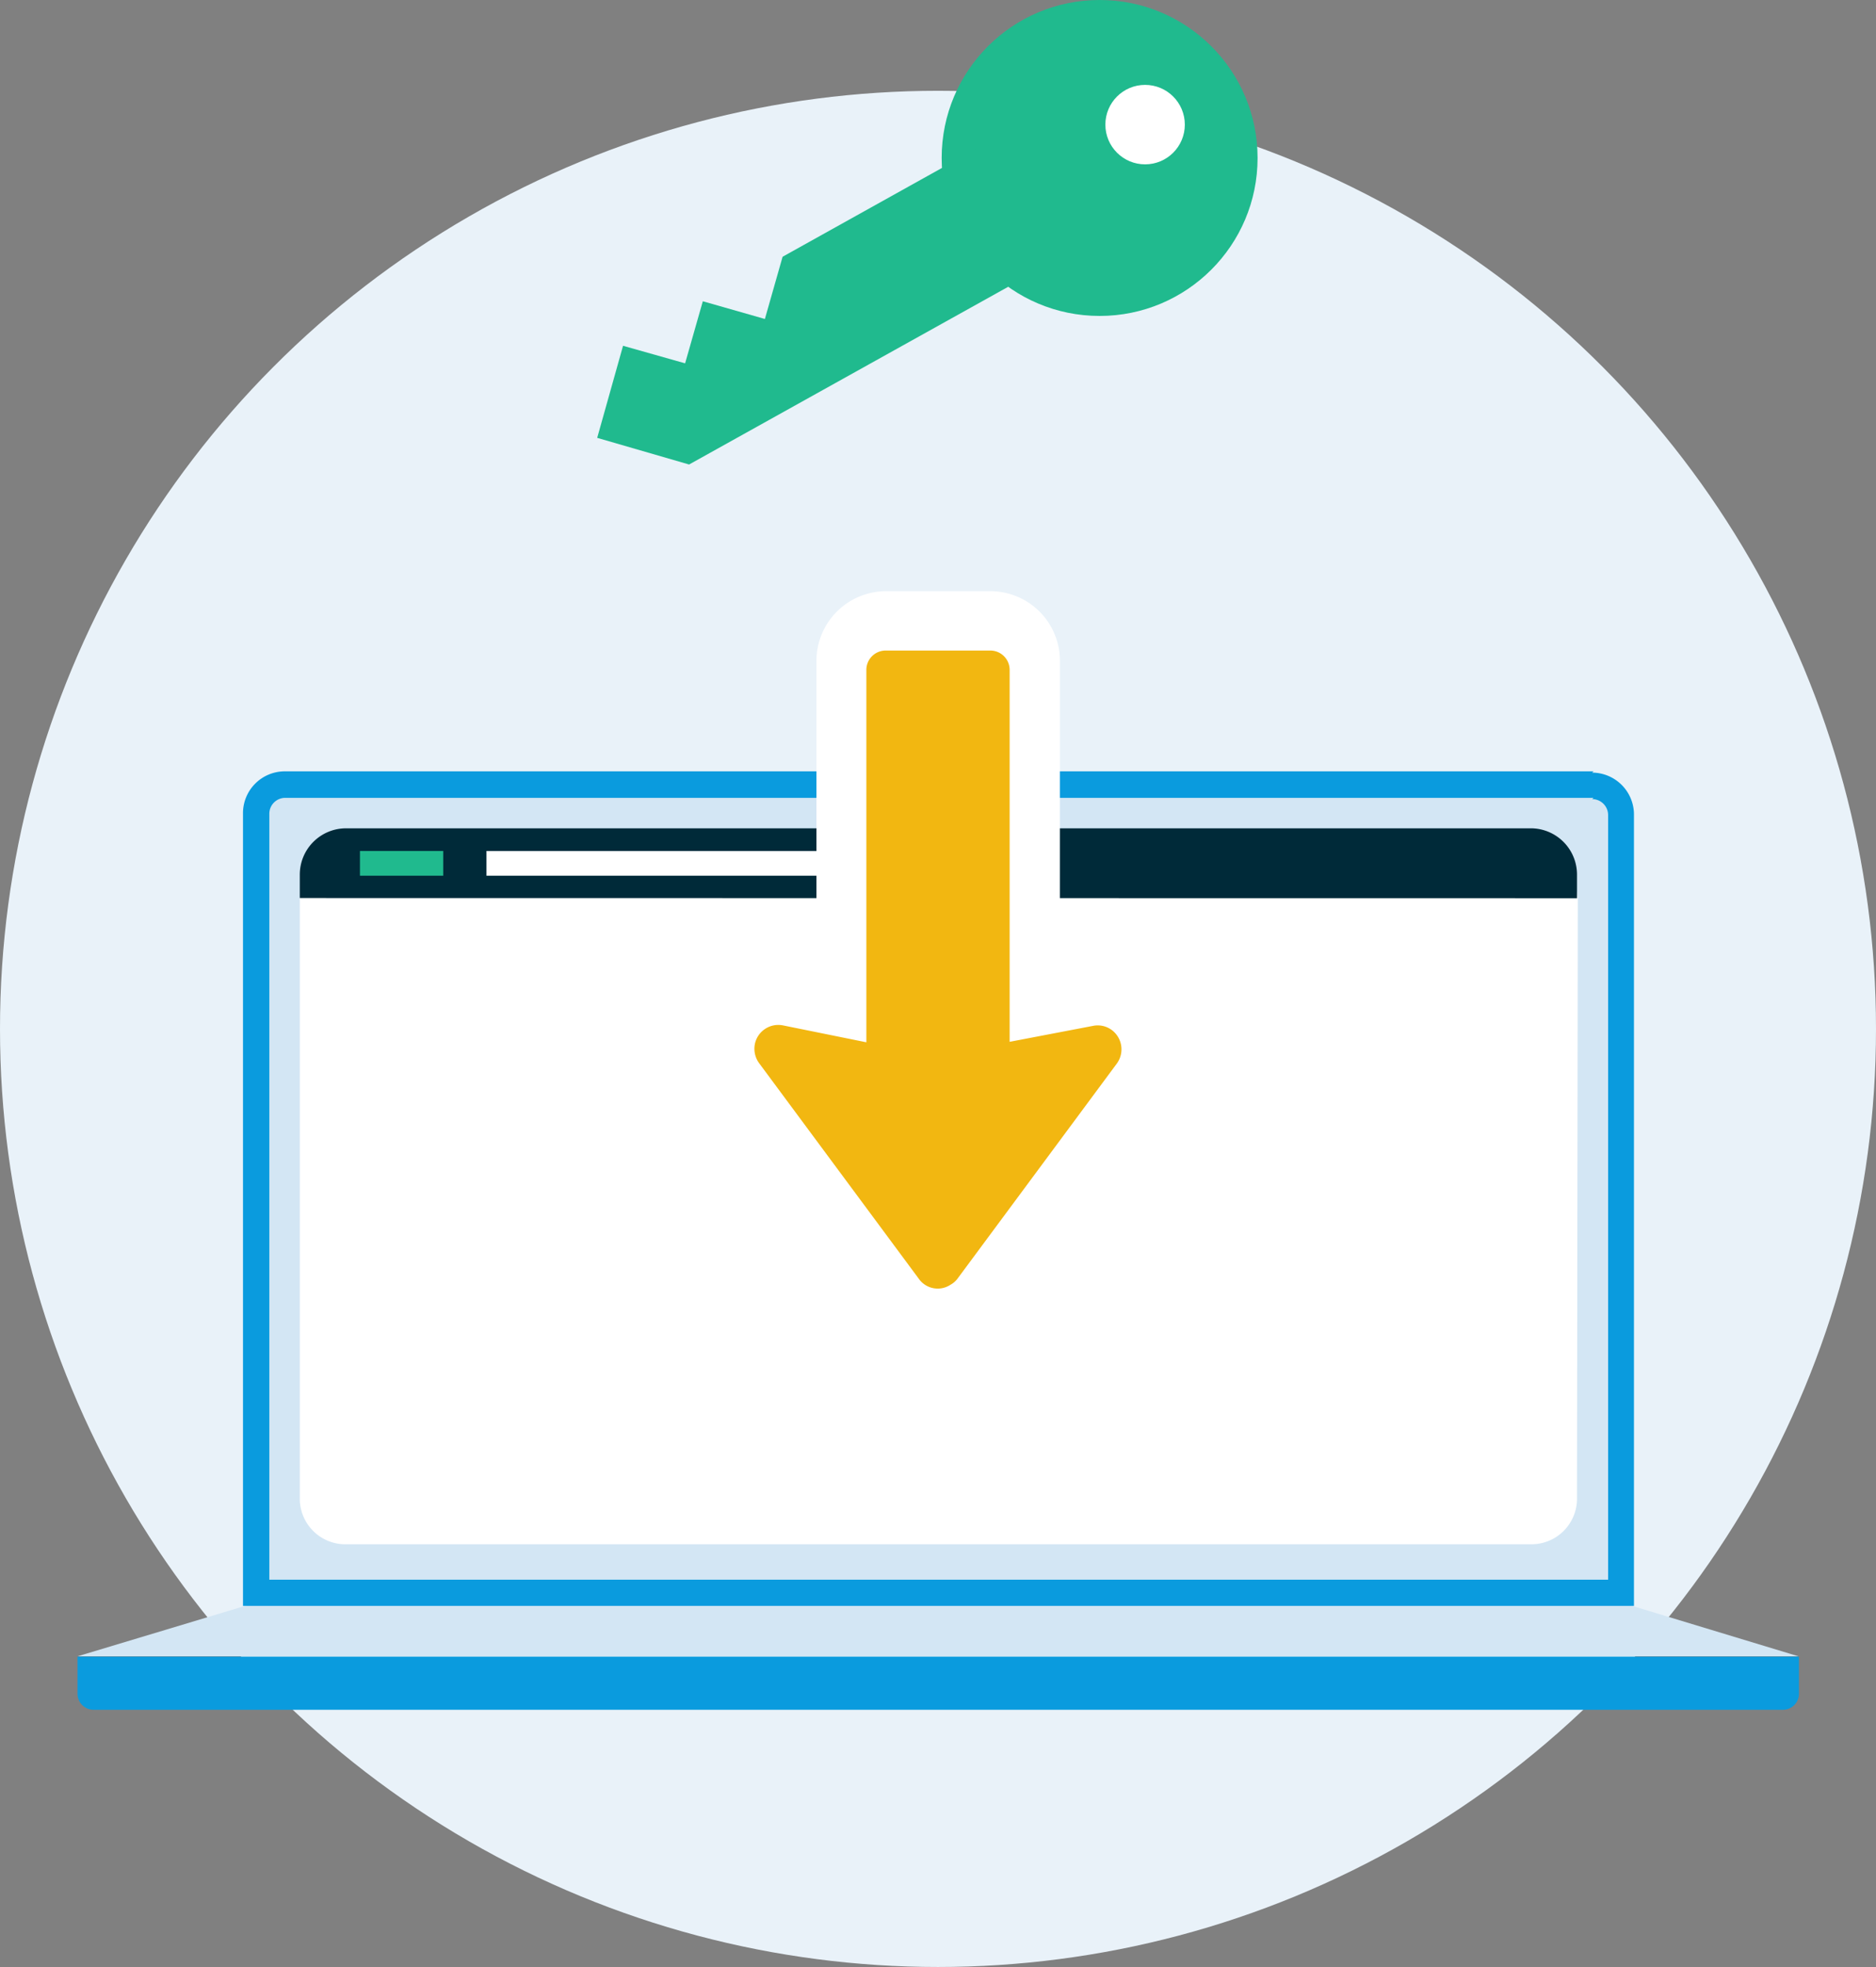
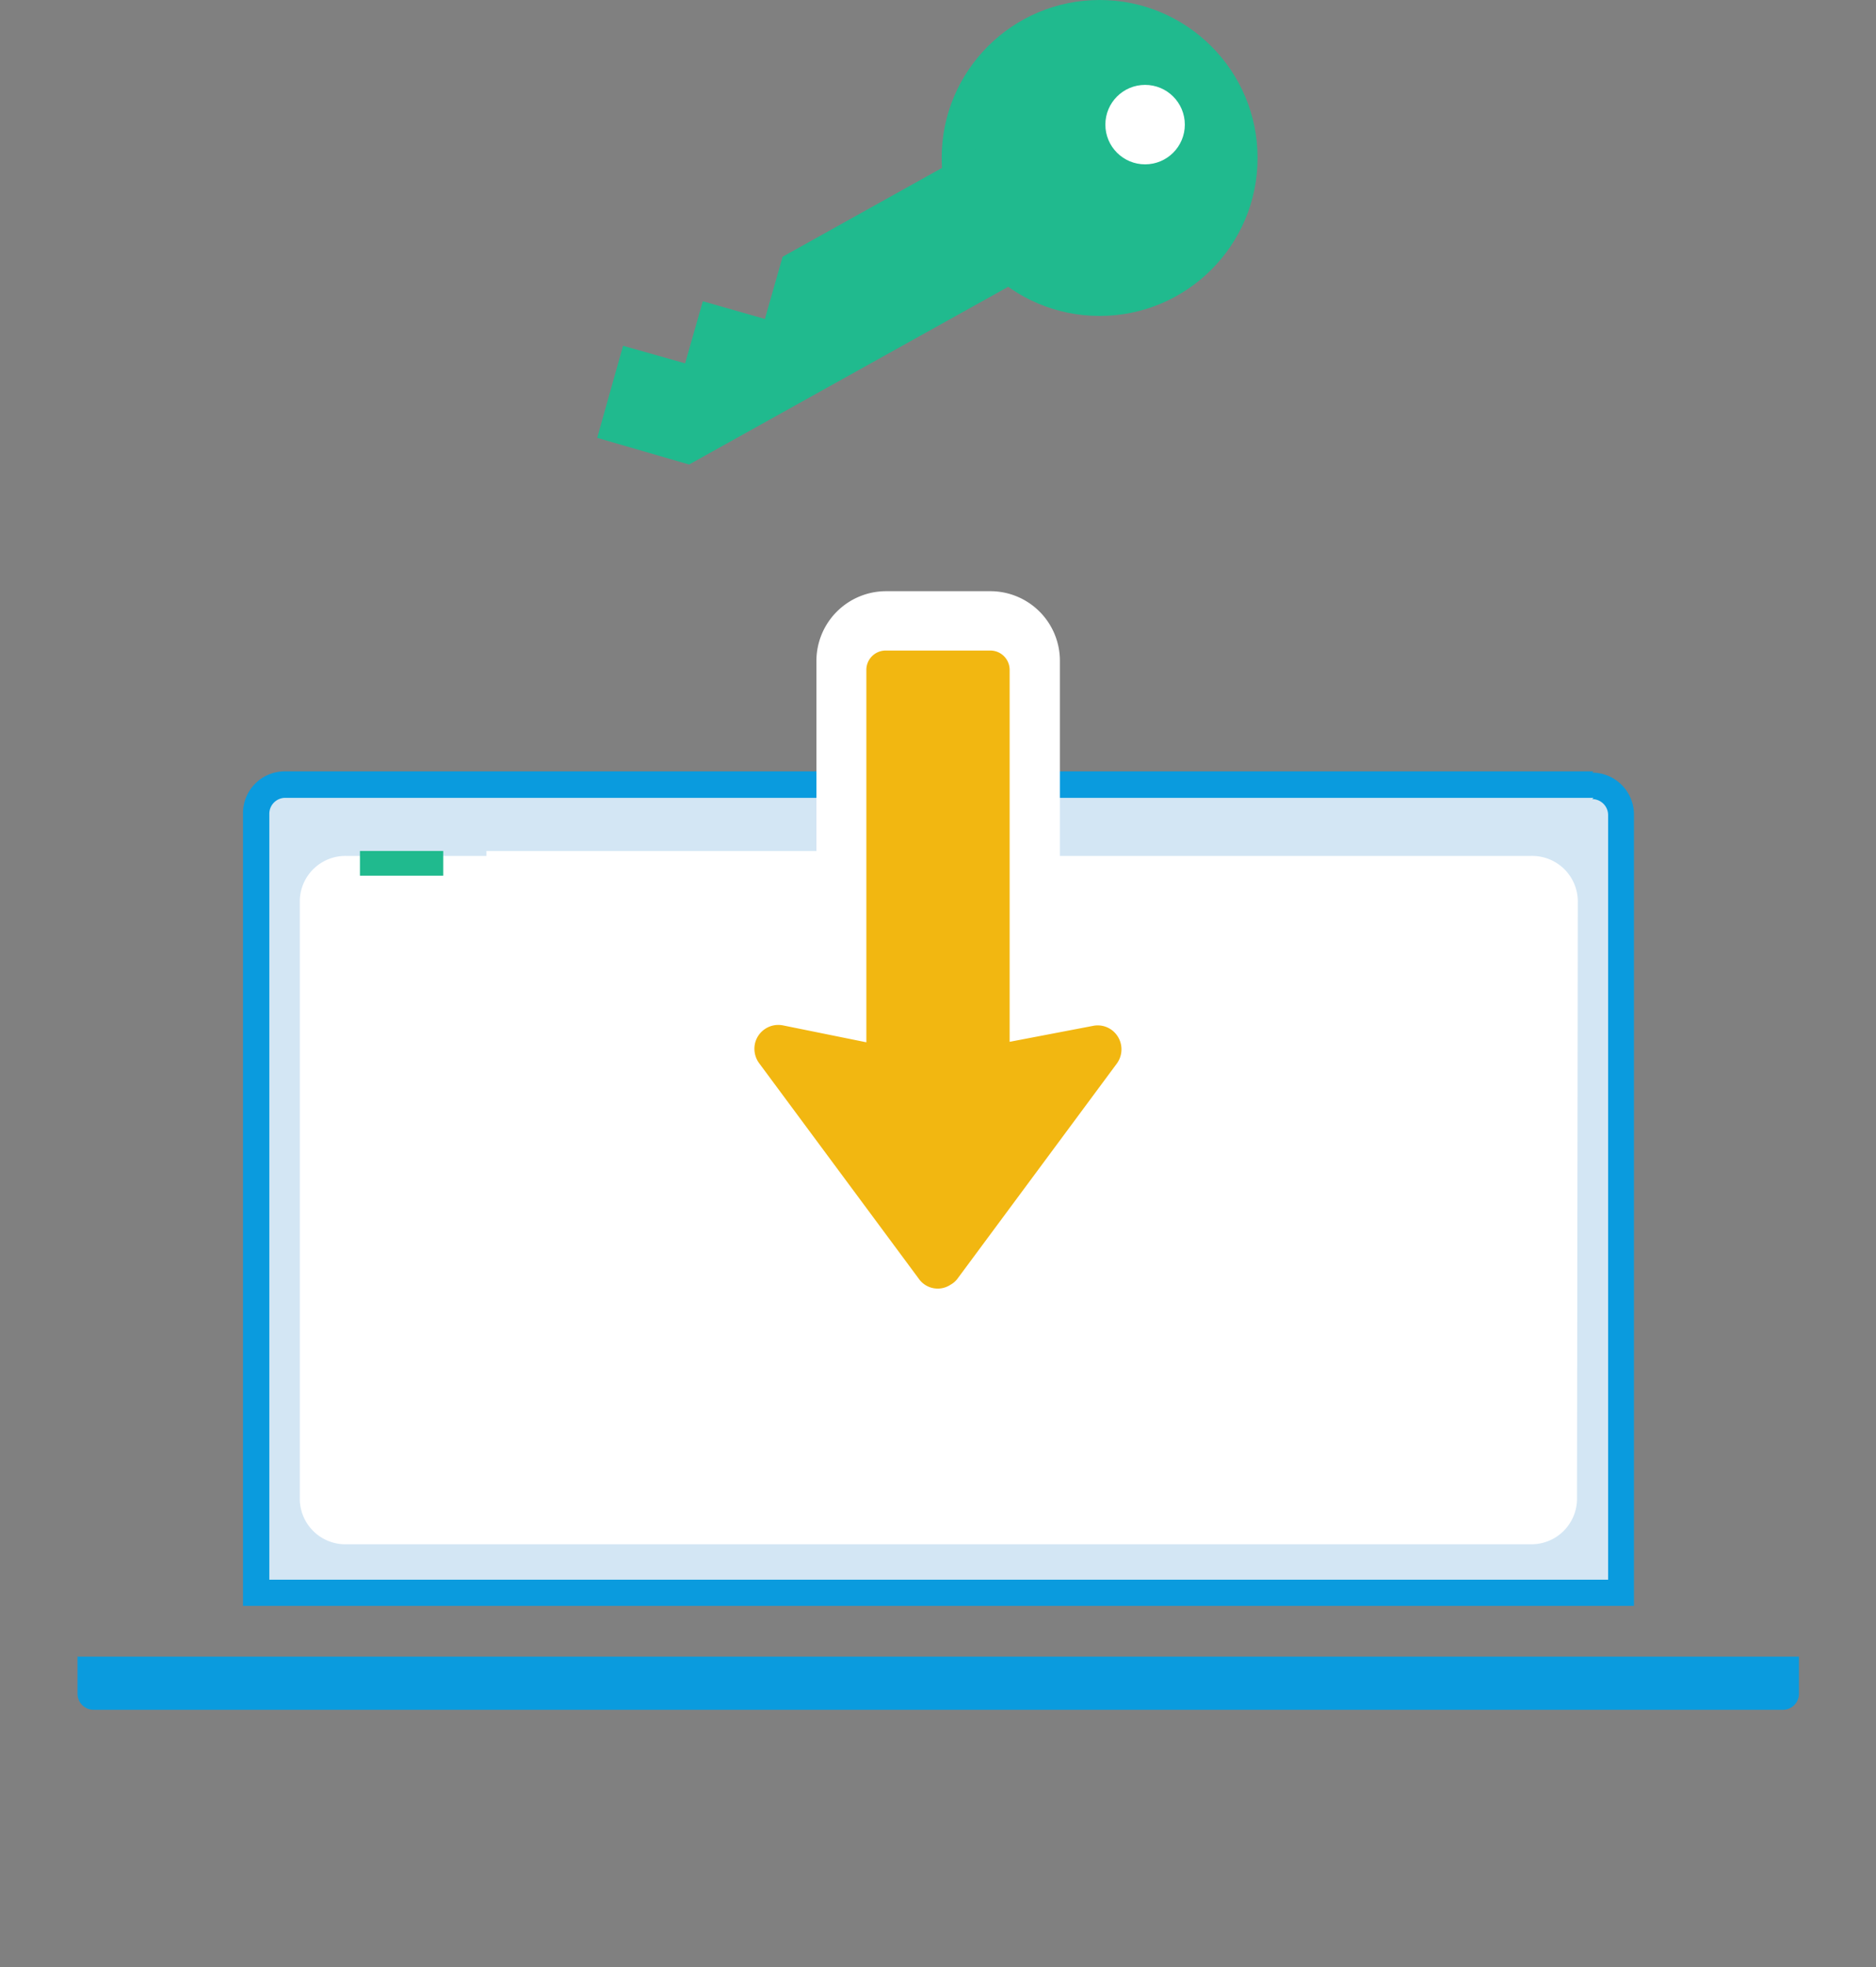
<svg xmlns="http://www.w3.org/2000/svg" width="117.58" height="123.27" viewBox="0 0 117.58 123.27">
  <rect x="0" y="0" width="117.58" height="123.27" fill="#808080" stroke="none" />
  <defs>
    <style>.cls-2{fill:#d3e6f4}.cls-3{fill:#0a9bde}.cls-4{fill:#fff}.cls-6{fill:#20ba8e}</style>
  </defs>
  <g id="レイヤー_2" data-name="レイヤー 2">
    <g id="レイヤー_1-2" data-name="レイヤー 1">
-       <circle cx="58.79" cy="64.48" r="58.79" fill="#e9f2f9" />
      <g id="レイヤー_2-2" data-name="レイヤー 2">
        <g id="レイヤー_1-2-2" data-name="レイヤー 1-2">
-           <path class="cls-2" d="M102 100.55H15.66l-10.8 3.25h107.86L102 100.55z" />
          <path class="cls-3" d="M4.86 103.82v2.33a1 1 0 001 1h105.89a1 1 0 001-1v-2.33z" />
          <path class="cls-2" d="M16.06 99.85V51a1.79 1.79 0 011.79-1.79h81.94a1.79 1.79 0 011.79 1.79v48.85z" />
          <path class="cls-3" d="M99.79 50.08a1 1 0 011 1V99H16.88V51a1 1 0 011-1h82m0-1.66H17.85A2.62 2.62 0 0015.23 51v49.64h87.18V51a2.63 2.63 0 00-2.62-2.58z" />
          <path class="cls-4" d="M98.84 94A2.86 2.86 0 0196 96.78H21.69a2.86 2.86 0 01-2.9-2.78V56.43a2.86 2.86 0 012.9-2.79H96a2.86 2.86 0 012.89 2.79z" />
-           <path d="M98.84 56.29v-1.47A2.9 2.9 0 0096 51.91H21.69a2.9 2.9 0 00-2.9 2.9v1.47z" fill="#002a39" />
          <path class="cls-4" d="M30.49 53.33h27.34v1.55H30.49z" />
          <path class="cls-6" d="M22.56 53.33h5.22v1.55h-5.22z" />
          <path class="cls-4" d="M58.8 83.36a4.62 4.62 0 01-3.73-1.92L45.07 68a4.54 4.54 0 01-.45-4.79 4.61 4.61 0 014.15-2.6 4.31 4.31 0 01.88.09l1.52.3V41.42a4.37 4.37 0 014.36-4.37h6.54a4.36 4.36 0 014.36 4.37v19.52l1.48-.3a4.7 4.7 0 01.92-.09 4.63 4.63 0 013.71 7.37l-10 13.5a4.62 4.62 0 01-3.74 1.94z" />
          <path d="M60 80.15l10-13.5a1.51 1.51 0 00-.32-2.1 1.48 1.48 0 00-1.17-.26l-5.23 1V42a1.21 1.21 0 00-1.22-1.23h-6.53A1.21 1.21 0 0054.3 42v23.32l-5.23-1.06a1.5 1.5 0 00-1.76 1.18 1.53 1.53 0 00.27 1.19l10 13.5a1.45 1.45 0 002 .38 1.37 1.37 0 00.42-.36z" fill="#f2b711" />
          <circle class="cls-6" cx="68.92" cy="9.9" r="9.9" />
          <circle class="cls-4" cx="71.77" cy="7.81" r="2.49" />
          <path class="cls-6" d="M61.9 8.93l-12.85 7.16-1.11 3.9-3.89-1.11-1.11 3.89-3.89-1.1-1.62 5.77 5.76 1.67 22.86-12.73-4.15-7.45z" />
        </g>
      </g>
    </g>
  </g>
</svg>